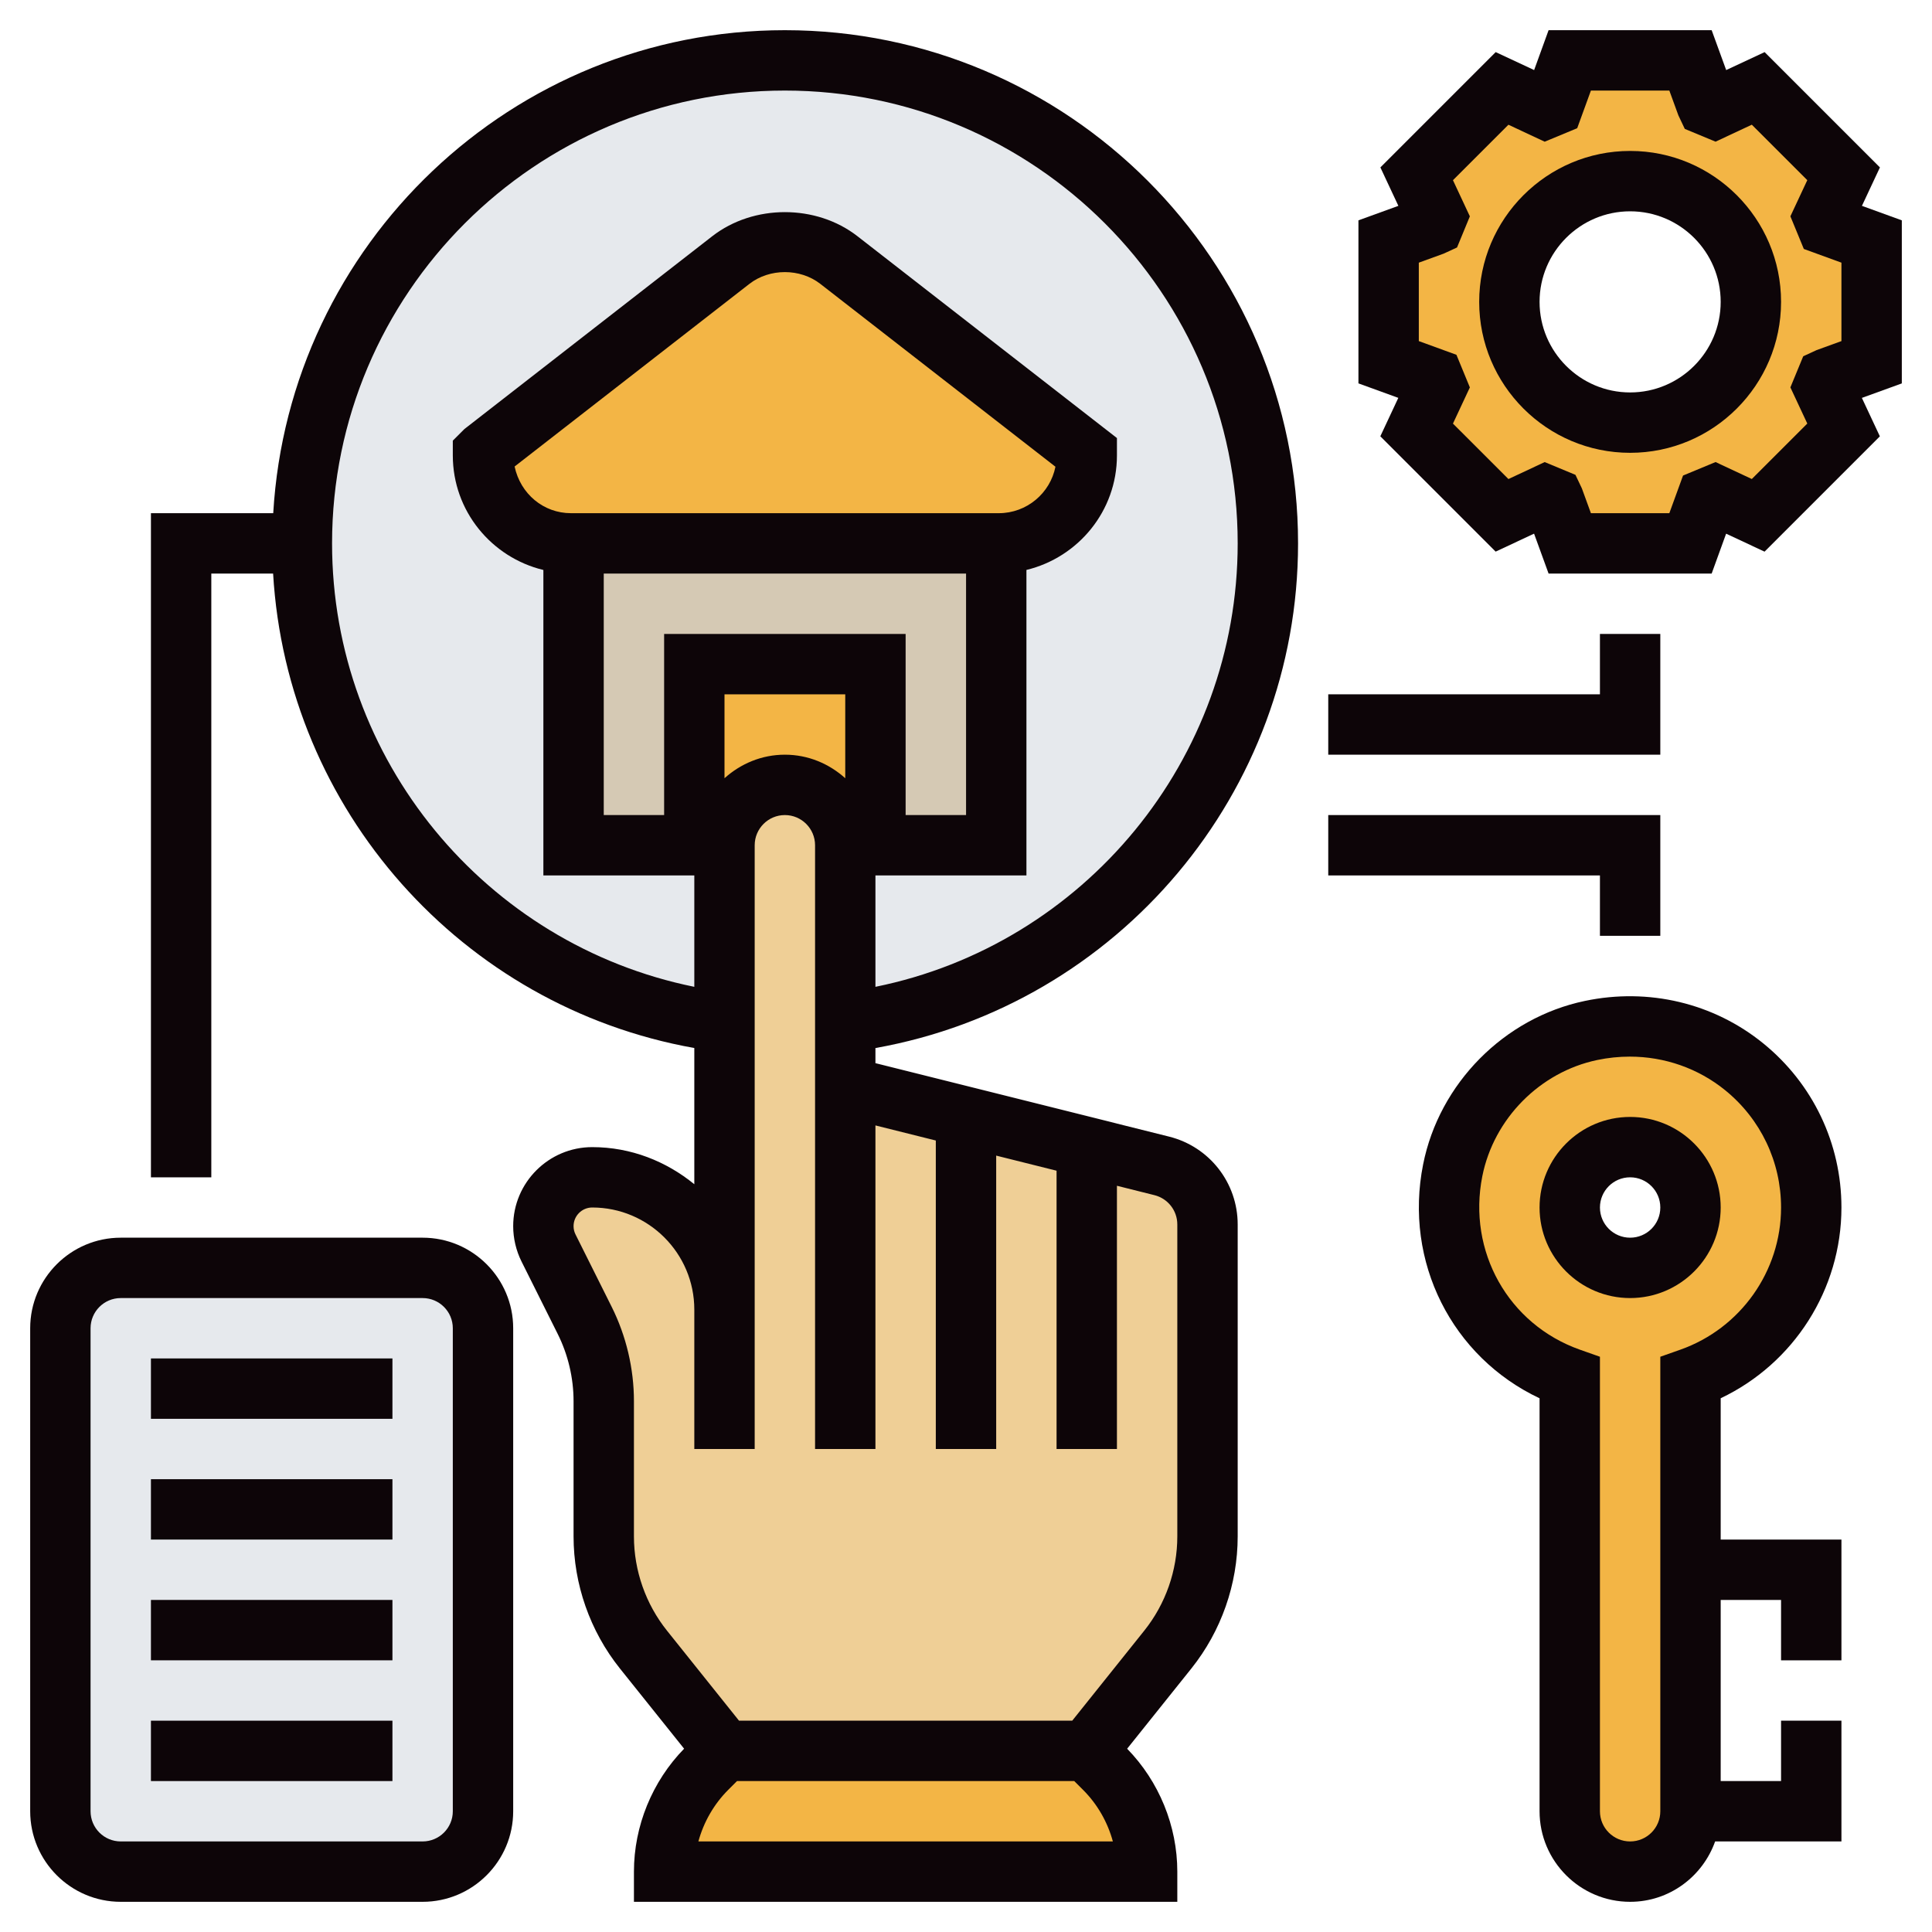
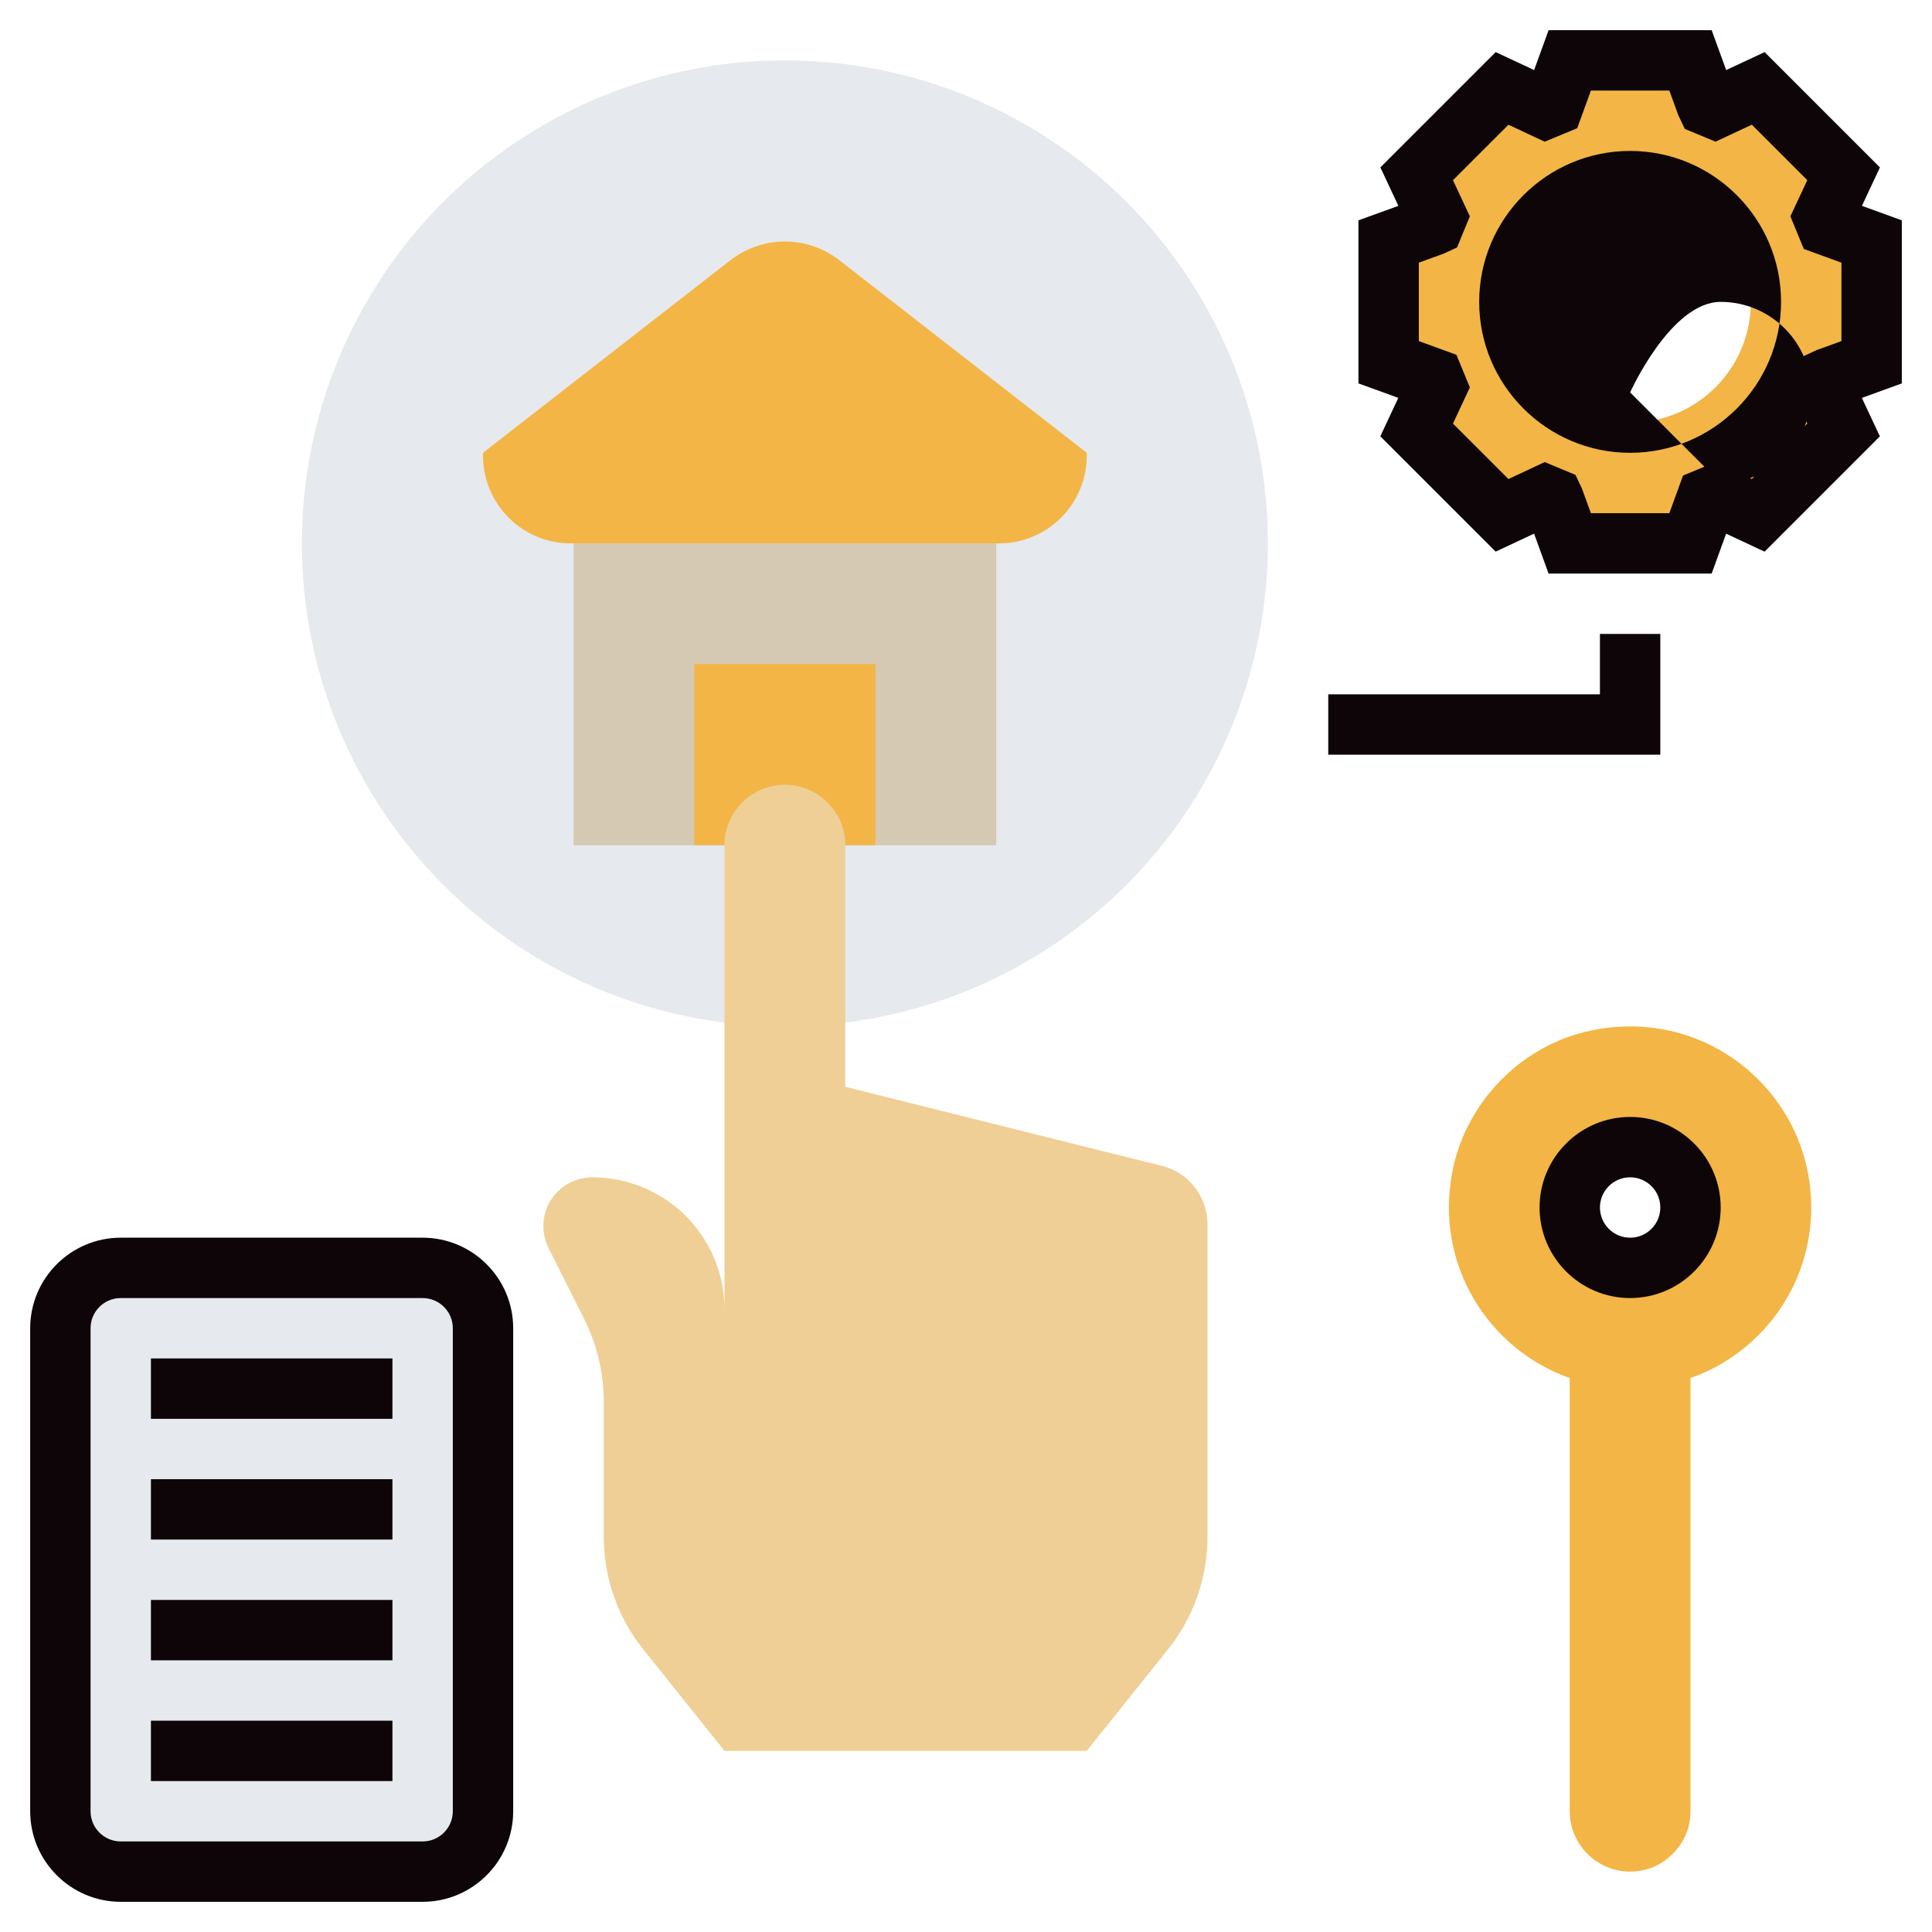
<svg xmlns="http://www.w3.org/2000/svg" version="1.1" width="512" height="512" x="0" y="0" viewBox="0 0 64 64" style="enable-background:new 0 0 512 512" xml:space="preserve" class="">
  <g>
    <g>
      <g>
        <g>
          <circle cx="26" cy="18" fill="#e6e9ed" r="16" data-original="#e6e9ed" class="" />
        </g>
        <g>
          <path d="m19 18h14v10h-14z" fill="#d5c9b4" data-original="#ecc19c" class="" />
        </g>
        <g>
          <path d="m29 22v6h-1c0-.55-.22-1.05-.59-1.41-.36-.37-.86-.59-1.41-.59-1.1 0-2 .9-2 2h-1v-6z" fill="#f3b545" data-original="#cf9e76" class="" />
        </g>
        <g>
          <path d="m36 15v.09c0 1.61-1.3 2.91-2.91 2.91h-.09-14-.09c-1.61 0-2.91-1.3-2.91-2.91v-.09l8.21-6.39c.51-.39 1.14-.61 1.79-.61s1.28.22 1.79.61z" fill="#f3b545" data-original="#fcd770" class="" />
        </g>
        <g>
          <path d="m2 60v-16c0-1.1.9-2 2-2h2 8c.76 0 1.42.43 1.76 1.05.15.28.24.61.24.95v16c0 1.1-.9 2-2 2h-10c-1.1 0-2-.9-2-2z" fill="#e6e9ed" data-original="#e6e9ed" class="" />
        </g>
        <g>
          <path d="m62 8v4l-1.48.54c-.04.09-.07.19-.11.28l.66 1.42-2.83 2.83-1.42-.66c-.09.04-.19.07-.28.11l-.54 1.48h-4l-.54-1.48c-.09-.04-.19-.07-.28-.11l-1.42.66-2.83-2.83.66-1.42c-.04-.09-.07-.19-.11-.28l-1.48-.54v-4l1.48-.54c.04-.09.07-.19.11-.28l-.66-1.42 2.83-2.83 1.42.66c.09-.04.19-.07.28-.11l.54-1.48h4l.54 1.48c.09.04.19.07.28.11l1.42-.66 2.83 2.83-.66 1.42c.04.09.07.19.11.28zm-4 2c0-2.21-1.79-4-4-4s-4 1.79-4 4 1.79 4 4 4 4-1.79 4-4z" fill="#f3b545" data-original="#fcd770" class="" />
        </g>
        <g>
-           <path d="m38 62h-16c0-1.28.51-2.51 1.41-3.41l.59-.59h12l.59.59c.9.9 1.41 2.13 1.41 3.41z" fill="#f3b545" data-original="#ff826e" class="" />
-         </g>
+           </g>
        <g>
          <path d="m36 38 2.49.62c.89.22 1.51 1.02 1.51 1.94v10.34c0 1.36-.46 2.68-1.31 3.74l-2.69 3.36h-12l-2.69-3.36c-.85-1.06-1.31-2.38-1.31-3.74v-4.48c0-.94-.22-1.85-.63-2.69l-1-1.99-.2-.4c-.11-.22-.17-.47-.17-.72 0-.9.72-1.62 1.62-1.62 1.21 0 2.3.49 3.1 1.28.79.8 1.28 1.89 1.28 3.1v-9.5-5.88c0-1.1.9-2 2-2 .55 0 1.05.22 1.41.59.37.36.59.86.59 1.41v5.88 2.12l4 1z" fill="#efcf96" data-original="#f0d0b4" class="" />
        </g>
        <g>
          <path d="m60 40c0 2.61-1.67 4.83-4 5.65v6.35 8c0 .55-.22 1.05-.59 1.41-.36.37-.86.59-1.41.59-1.1 0-2-.9-2-2v-14.35c-2.69-.95-4.5-3.76-3.88-6.88.46-2.29 2.3-4.16 4.58-4.63 3.88-.82 7.3 2.12 7.3 5.86zm-4 0c0-1.1-.9-2-2-2s-2 .9-2 2 .9 2 2 2 2-.9 2-2z" fill="#f3b545" data-original="#b4dd7f" class="" />
        </g>
      </g>
      <g>
-         <path d="m43 18c0-9.374-7.626-17-17-17-9.036 0-16.427 7.092-16.949 16h-4.051v22h2v-20h2.047c.459 7.821 6.243 14.343 13.953 15.717v4.512c-.927-.756-2.094-1.229-3.382-1.229-1.443 0-2.618 1.175-2.618 2.618 0 .404.096.81.276 1.171l1.195 2.392c.346.69.529 1.463.529 2.235v4.479c0 1.583.545 3.137 1.533 4.373l2.129 2.66c-1.056 1.082-1.662 2.56-1.662 4.072v1h18v-1c0-1.512-.606-2.99-1.662-4.071l2.129-2.66c.988-1.237 1.533-2.79 1.533-4.373v-10.334c0-1.379-.935-2.576-2.272-2.91l-1.728-.432v-.001l-4-1-2-.5-2-.5v-.501c8.038-1.433 14-8.458 14-16.718zm-32 0c0-8.271 6.729-15 15-15s15 6.729 15 15c0 7.168-5.086 13.288-12 14.69v-3.69h5.002v-10.12c1.716-.415 2.998-1.953 2.998-3.794v-.575l-8.597-6.687c-1.366-1.062-3.437-1.063-4.807 0l-8.211 6.388-.385.385v.489c0 1.842 1.283 3.381 3 3.795v10.119h5v3.69c-6.914-1.402-12-7.522-12-14.69zm22.086-1h-14.172c-.91 0-1.674-.639-1.867-1.546l7.778-6.05c.669-.521 1.683-.52 2.35 0l7.788 6.057c-.174.876-.949 1.539-1.877 1.539zm-13.086 2h12.002v8h-2.002v-6h-8v6h-2zm4 6.78v-2.78h4v2.78c-.532-.48-1.229-.78-2-.78s-1.468.301-2 .78zm-.865 35.22c.175-.641.514-1.234.986-1.707l.293-.293h11.172l.293.293c.473.473.812 1.066.986 1.707zm5.865-13v-10.719l2 .5v10.219h2v-9.719l2 .5v9.219h2v-8.72l1.242.311c.446.112.758.511.758.971v10.334c0 1.131-.389 2.24-1.096 3.123l-2.385 2.981h-11.038l-2.385-2.981c-.707-.883-1.096-1.993-1.096-3.123v-4.479c0-1.081-.256-2.164-.739-3.13l-1.195-2.392c-.044-.085-.066-.181-.066-.277 0-.341.277-.618.618-.618 1.864 0 3.382 1.518 3.382 3.382v1.618 3h2v-3-1.618-15.382c0-.551.448-1 1-1s1 .449 1 1v6.719 13.281z" fill="#0d0508" data-original="#000000" class="" />
        <path d="m14 41h-10c-1.654 0-3 1.346-3 3v16c0 1.654 1.346 3 3 3h10c1.654 0 3-1.346 3-3v-16c0-1.654-1.346-3-3-3zm1 19c0 .552-.448 1-1 1h-10c-.552 0-1-.448-1-1v-16c0-.552.448-1 1-1h10c.552 0 1 .448 1 1z" fill="#0d0508" data-original="#000000" class="" />
        <path d="m5 45h8v2h-8z" fill="#0d0508" data-original="#000000" class="" />
        <path d="m5 49h8v2h-8z" fill="#0d0508" data-original="#000000" class="" />
        <path d="m5 53h8v2h-8z" fill="#0d0508" data-original="#000000" class="" />
        <path d="m5 57h8v2h-8z" fill="#0d0508" data-original="#000000" class="" />
        <path d="m63 7.299-1.321-.48.596-1.273-3.82-3.82-1.273.595-.481-1.321h-5.402l-.479 1.321-1.273-.595-3.82 3.82.596 1.273-1.323.48v5.401l1.321.48-.596 1.273 3.82 3.82 1.273-.595.481 1.322h5.402l.479-1.321 1.273.595 3.82-3.82-.596-1.273 1.323-.48zm-2 4-.823.299-.443.204-.425 1.031.56 1.198-1.838 1.837-1.201-.562-1.077.447-.454 1.247h-2.598l-.3-.823-.212-.447-1.019-.423-1.201.562-1.838-1.837.56-1.198-.445-1.081-1.246-.454v-2.598l.823-.299.443-.204.425-1.031-.56-1.198 1.838-1.837 1.201.562 1.077-.447.454-1.247h2.598l.3.823.212.447 1.019.423 1.201-.562 1.838 1.837-.56 1.198.445 1.081 1.246.454z" fill="#0d0508" data-original="#000000" class="" />
-         <path d="m54 5c-2.757 0-5 2.243-5 5s2.243 5 5 5 5-2.243 5-5-2.243-5-5-5zm0 8c-1.654 0-3-1.346-3-3s1.346-3 3-3 3 1.346 3 3-1.346 3-3 3z" fill="#0d0508" data-original="#000000" class="" />
+         <path d="m54 5c-2.757 0-5 2.243-5 5s2.243 5 5 5 5-2.243 5-5-2.243-5-5-5zm0 8s1.346-3 3-3 3 1.346 3 3-1.346 3-3 3z" fill="#0d0508" data-original="#000000" class="" />
        <path d="m54 37c-1.654 0-3 1.346-3 3s1.346 3 3 3 3-1.346 3-3-1.346-3-3-3zm0 4c-.552 0-1-.448-1-1s.448-1 1-1 1 .448 1 1-.448 1-1 1z" fill="#0d0508" data-original="#000000" class="" />
-         <path d="m61 40c0-2.117-.943-4.099-2.589-5.436-1.645-1.337-3.8-1.85-5.91-1.407-2.672.558-4.825 2.733-5.358 5.414-.645 3.235.96 6.383 3.857 7.749v13.68c0 1.654 1.346 3 3 3 1.302 0 2.402-.839 2.816-2h4.184v-4h-2v2h-2v-6h2v2h2v-4h-4v-4.681c2.419-1.148 4-3.604 4-6.319zm-6 4.944v15.056c0 .552-.448 1-1 1s-1-.448-1-1v-15.056l-.666-.235c-2.368-.839-3.727-3.256-3.23-5.747.38-1.905 1.909-3.451 3.807-3.848.359-.075.72-.112 1.077-.112 1.152 0 2.266.386 3.163 1.115 1.175.955 1.849 2.37 1.849 3.883 0 2.11-1.34 4.003-3.334 4.709z" fill="#0d0508" data-original="#000000" class="" />
-         <path d="m53 31h2v-4h-11v2h9z" fill="#0d0508" data-original="#000000" class="" />
        <path d="m55 21h-2v2h-9v2h11z" fill="#0d0508" data-original="#000000" class="" />
      </g>
    </g>
  </g>
</svg>